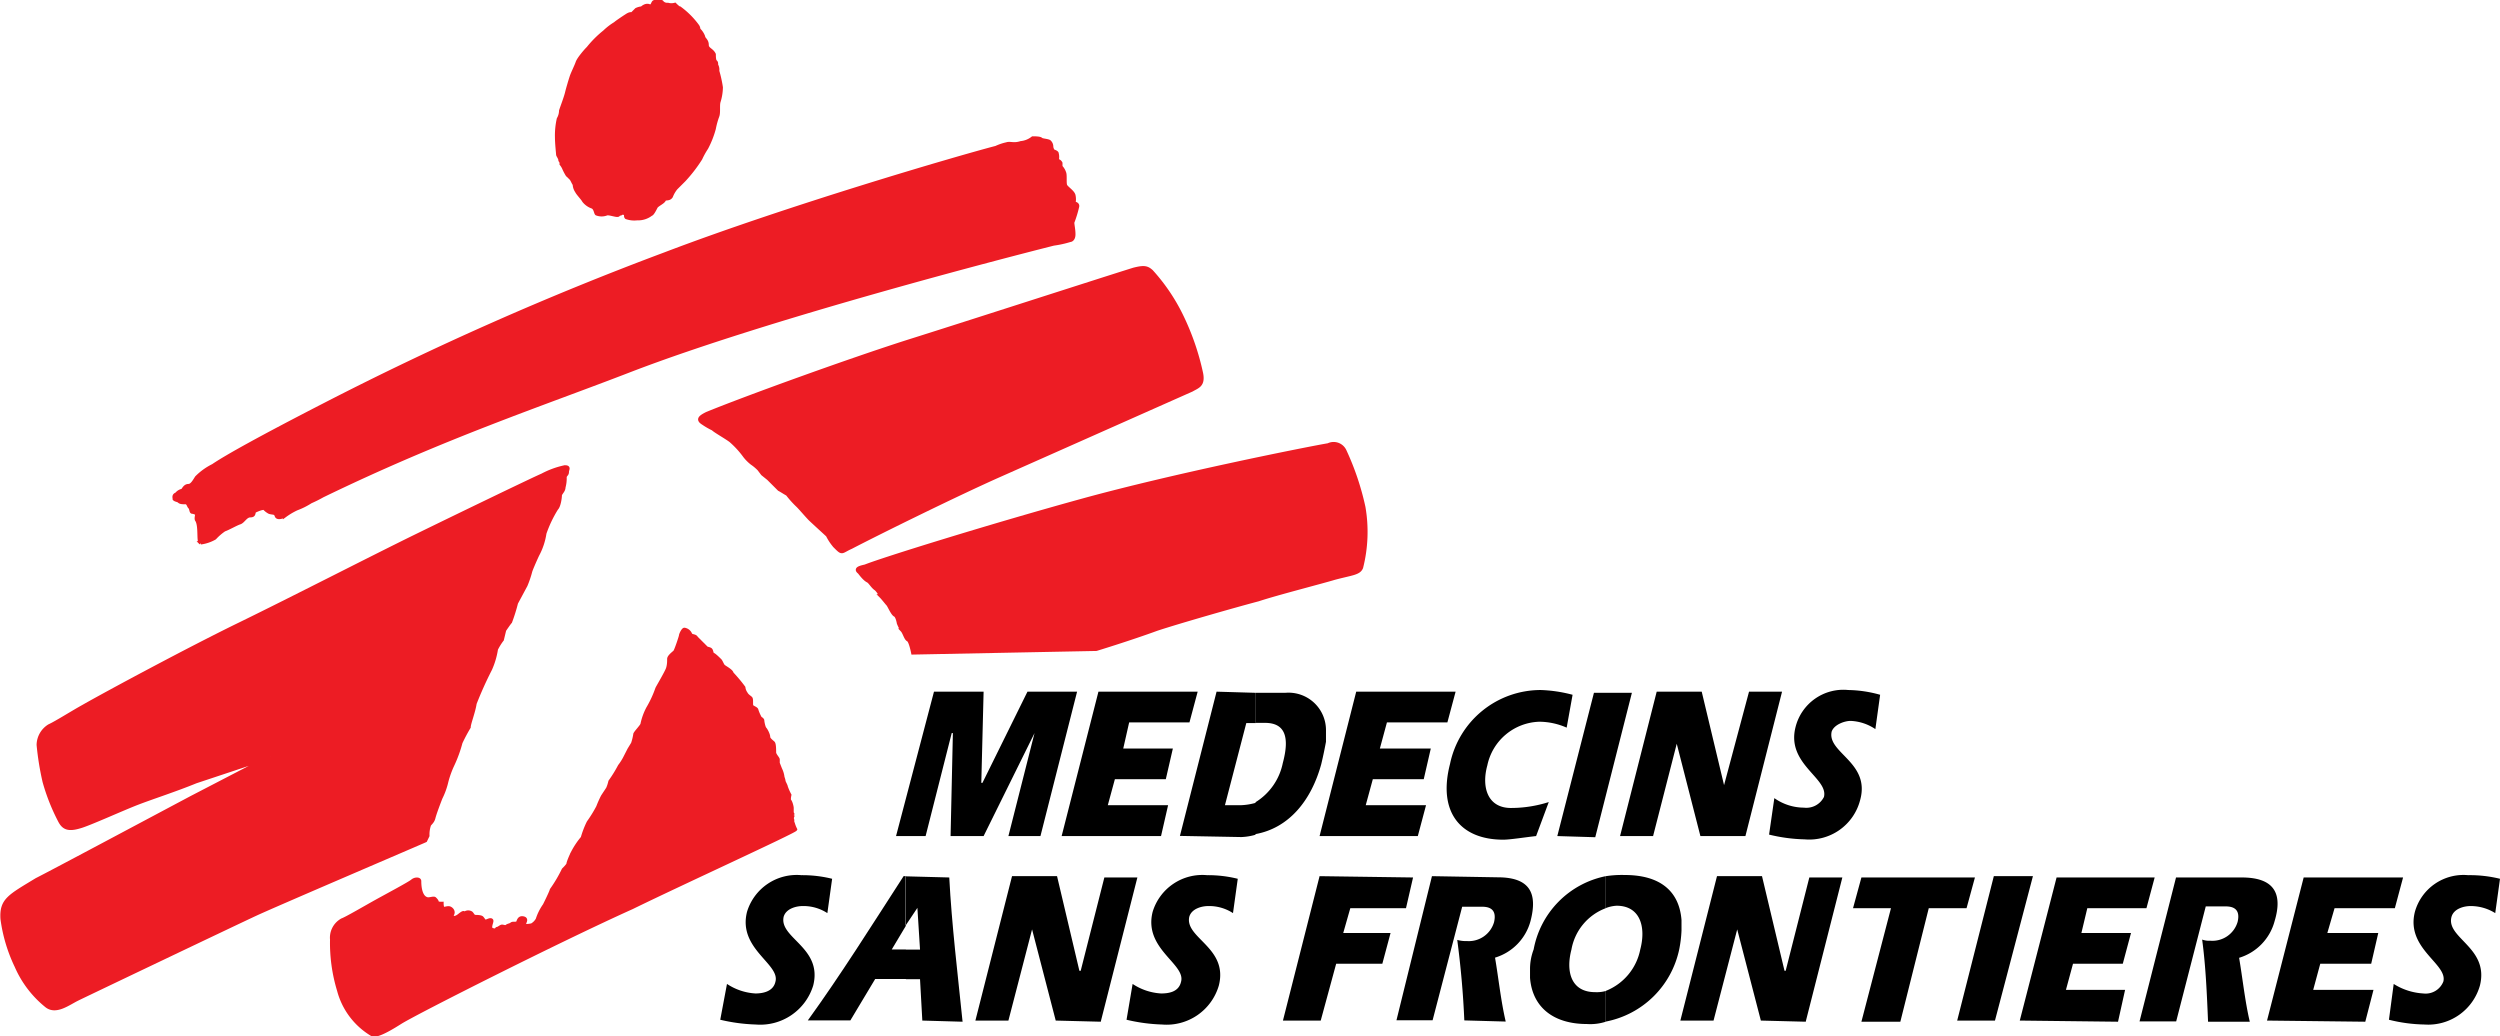
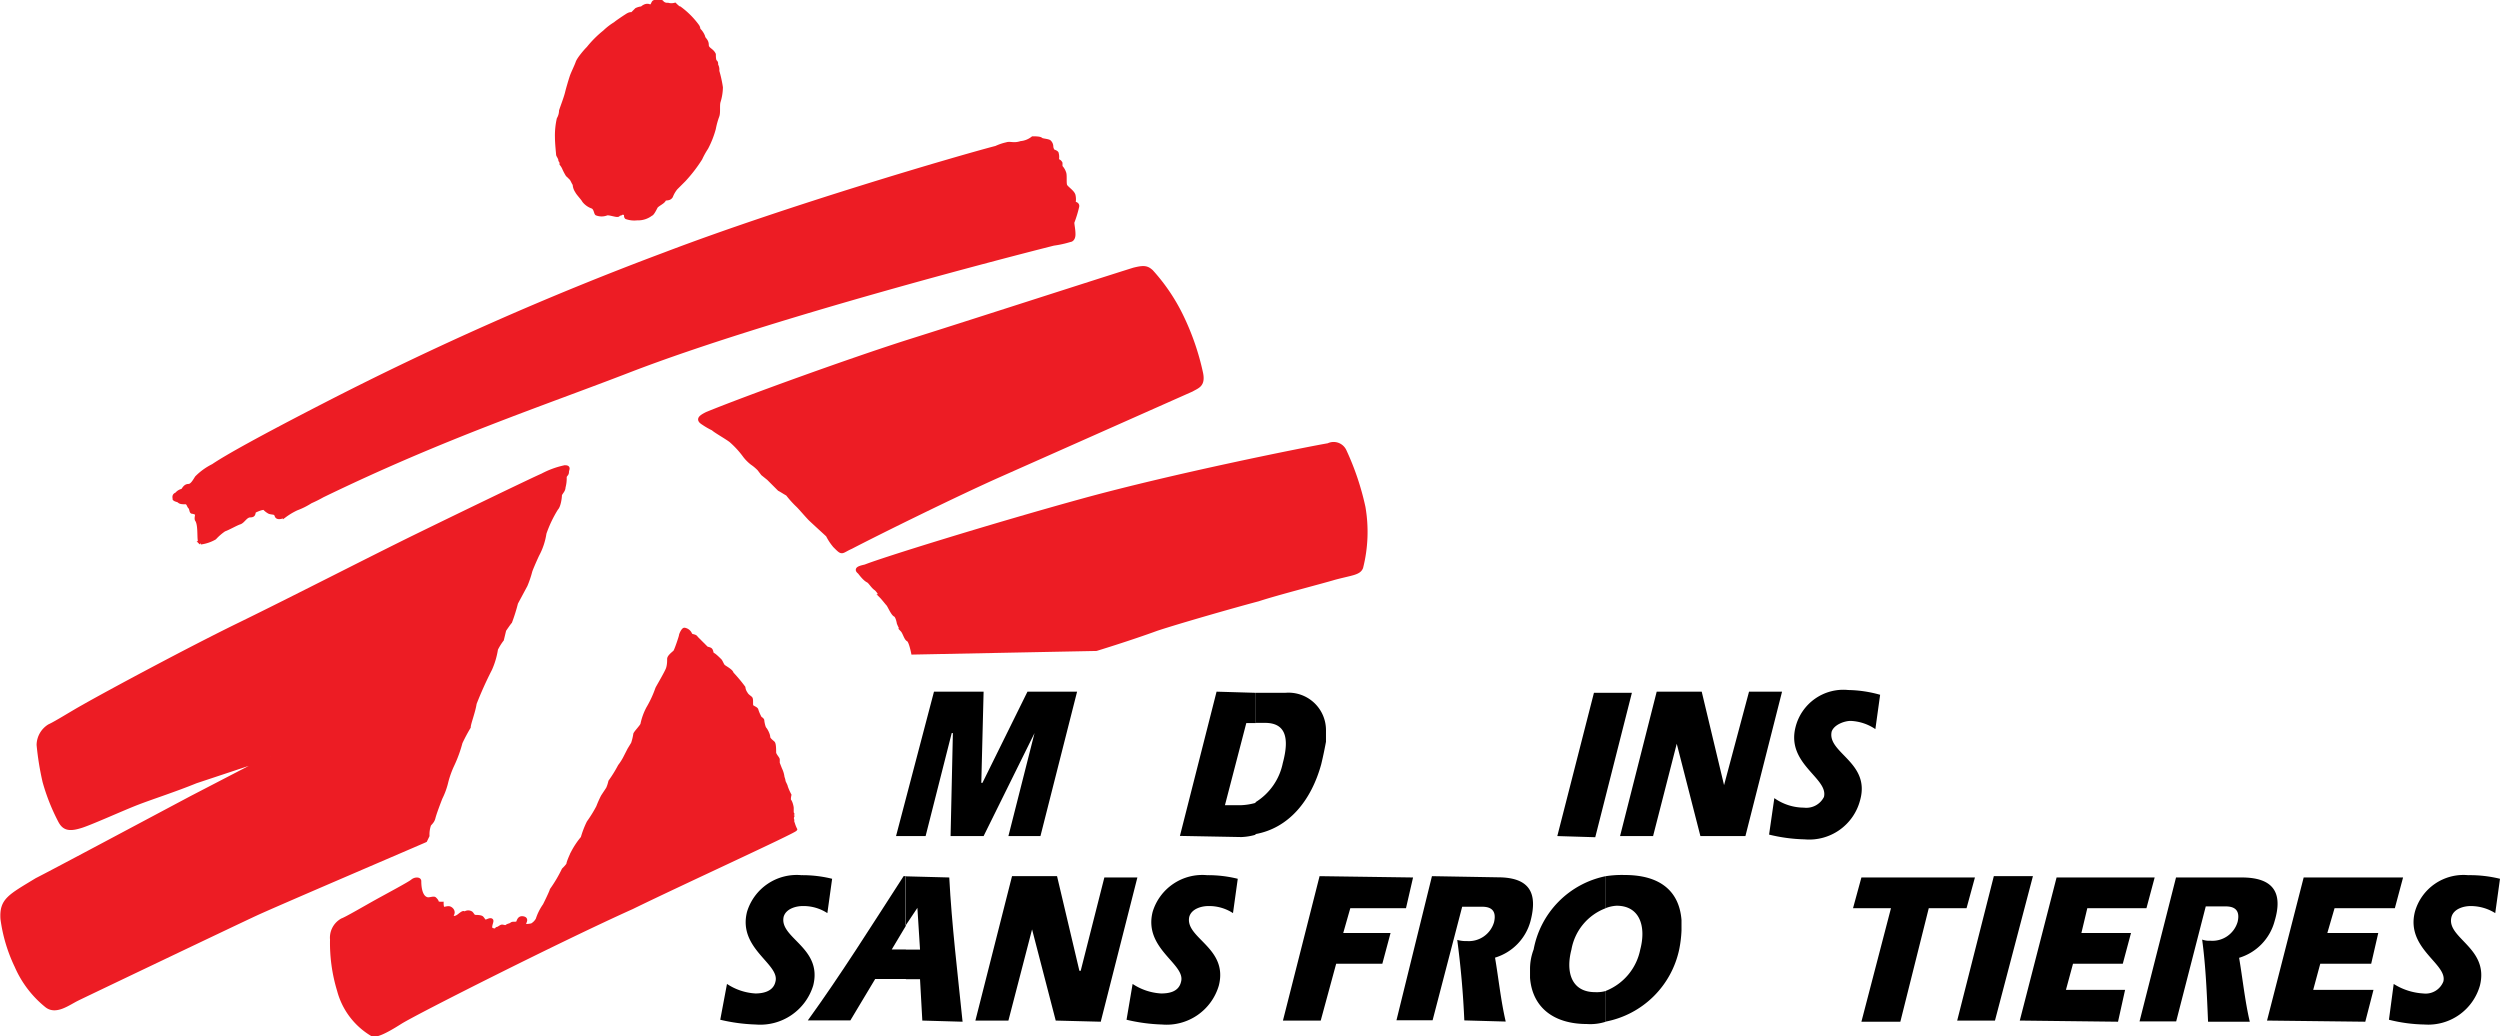
<svg xmlns="http://www.w3.org/2000/svg" width="152.17" height="63.07" viewBox="0 0 152.17 63.07">
  <title>Asset 2</title>
  <g id="aef94e5e-99fe-41ec-9ae6-09f1513fc7b6" data-name="Layer 2">
    <g id="ea4b8f28-bb5a-40e4-9356-4b56868c94fb" data-name="Layer 1">
      <path d="M57.78,53.41l-2.66-.07v3l.72-1.08h0L56,57.8h-.86v1.8H56l.14,2.52,2.45.07C58.29,59.24,57.93,56.29,57.78,53.41Zm-2.66-.08H55c-1.94,3-3.82,6-5.83,8.78h2.59l1.51-2.52h1.87v-1.8h-.86l.86-1.44v-3Z" style="fill-rule:evenodd" />
      <path d="M78.23,42.17h-1.8V44H77c1.22,0,1.51.86,1.08,2.45a3.65,3.65,0,0,1-1.66,2.38v1.94c2-.36,3.38-2,4-4.25.14-.58.22-1,.29-1.37v-.72A2.28,2.28,0,0,0,78.23,42.17Zm-1.8,0-2.38-.07-2.23,8.78,3.74.07a3.59,3.59,0,0,0,.86-.14V48.87a3.76,3.76,0,0,1-.86.14h-1l1.3-5h.58V42.17Z" style="fill-rule:evenodd" />
-       <polygon points="87.09 45.56 86.66 47.43 83.56 47.43 83.13 49.01 86.8 49.01 86.3 50.89 80.32 50.89 82.55 42.1 88.6 42.1 88.1 43.97 84.42 43.97 83.99 45.56 87.09 45.56" style="fill-rule:evenodd" />
-       <polygon points="71.39 45.56 70.96 47.43 67.86 47.43 67.43 49.01 71.1 49.01 70.67 50.89 64.62 50.89 66.86 42.1 72.9 42.1 72.4 43.97 68.73 43.97 68.37 45.56 71.39 45.56" style="fill-rule:evenodd" />
      <polygon points="97.02 42.17 99.33 42.17 97.1 50.96 94.79 50.89 97.02 42.17" style="fill-rule:evenodd" />
      <polygon points="59.87 42.1 59.73 47.65 59.8 47.65 62.54 42.1 65.56 42.1 63.33 50.89 61.38 50.89 62.97 44.62 62.97 44.62 59.87 50.89 57.86 50.89 58 44.62 57.93 44.62 56.34 50.89 54.54 50.89 56.85 42.1 59.87 42.1" style="fill-rule:evenodd" />
      <polygon points="61.6 53.33 64.34 53.33 65.7 59.09 65.78 59.09 67.22 53.41 69.23 53.41 67 62.19 64.26 62.12 62.82 56.57 62.82 56.57 61.38 62.12 59.37 62.12 61.6 53.33" style="fill-rule:evenodd" />
      <polygon points="100.84 42.1 103.58 42.1 104.94 47.79 104.94 47.79 106.46 42.1 108.47 42.1 106.24 50.89 103.5 50.89 102.06 45.27 102.06 45.27 100.62 50.89 98.61 50.89 100.84 42.1" style="fill-rule:evenodd" />
-       <path d="M93.5,50.89c-.65.07-1.58.22-2,.22-2.59,0-4-1.66-3.24-4.61A5.64,5.64,0,0,1,93.78,42a8.59,8.59,0,0,1,1.94.29l-.36,2a4.19,4.19,0,0,0-1.66-.36,3.34,3.34,0,0,0-3.17,2.66c-.36,1.3,0,2.59,1.44,2.59a7.59,7.59,0,0,0,2.3-.36Z" style="fill-rule:evenodd" />
      <path d="M108,48.58a3.14,3.14,0,0,0,1.8.58,1.2,1.2,0,0,0,1.22-.65c.29-1.15-2.3-2-1.73-4.25A3,3,0,0,1,112.5,42a7.54,7.54,0,0,1,1.94.29l-.29,2.09a2.89,2.89,0,0,0-1.51-.5c-.36,0-1,.22-1.15.65-.29,1.3,2.38,1.87,1.73,4.18a3.2,3.2,0,0,1-3.38,2.38,10,10,0,0,1-2.16-.29Z" style="fill-rule:evenodd" />
      <path d="M44.25,59.89a3.5,3.5,0,0,0,1.73.58c.36,0,1.08-.07,1.22-.72.29-1.08-2.3-2-1.73-4.25a3.16,3.16,0,0,1,3.31-2.23,7.49,7.49,0,0,1,1.87.22l-.29,2.09a2.65,2.65,0,0,0-1.51-.43c-.36,0-1,.14-1.15.65-.29,1.3,2.38,1.87,1.8,4.18A3.37,3.37,0,0,1,46,62.36a10.68,10.68,0,0,1-2.16-.29Z" style="fill-rule:evenodd" />
      <path d="M68.94,59.89a3.5,3.5,0,0,0,1.73.58c.43,0,1.08-.07,1.22-.72.29-1.08-2.3-2-1.73-4.25a3.16,3.16,0,0,1,3.31-2.23,7.49,7.49,0,0,1,1.87.22l-.29,2.09a2.65,2.65,0,0,0-1.51-.43c-.36,0-1,.14-1.15.65-.29,1.3,2.38,1.87,1.8,4.18a3.31,3.31,0,0,1-3.46,2.38,10.68,10.68,0,0,1-2.16-.29Z" style="fill-rule:evenodd" />
      <polygon points="129.71 56.79 129.21 58.66 126.18 58.66 125.75 60.25 129.35 60.25 128.92 62.19 122.94 62.12 125.18 53.41 131.15 53.41 130.65 55.28 127.05 55.28 126.69 56.79 129.71 56.79" style="fill-rule:evenodd" />
      <polygon points="144.76 56.79 144.33 58.66 141.23 58.66 140.8 60.25 144.47 60.25 143.97 62.19 137.99 62.12 140.22 53.41 146.27 53.41 145.77 55.28 142.1 55.28 141.66 56.79 144.76 56.79" style="fill-rule:evenodd" />
      <polygon points="84.64 56.79 84.14 58.66 81.33 58.66 80.39 62.12 78.09 62.12 80.32 53.33 86.01 53.41 85.58 55.28 82.19 55.28 81.76 56.79 84.64 56.79" style="fill-rule:evenodd" />
      <polygon points="121.36 53.33 123.74 53.33 121.43 62.12 119.13 62.12 121.36 53.33" style="fill-rule:evenodd" />
-       <polygon points="104.51 53.33 107.25 53.33 108.62 59.09 108.69 59.09 110.13 53.41 112.14 53.41 109.91 62.19 107.18 62.12 105.74 56.57 105.74 56.57 104.3 62.12 102.28 62.12 104.51 53.33" style="fill-rule:evenodd" />
      <path d="M132.45,53.41h4c1.94,0,2.52.94,2,2.66a3.19,3.19,0,0,1-2.16,2.23c.22,1.3.36,2.66.65,3.89H134.4c-.07-1.66-.14-3.38-.36-5a1.24,1.24,0,0,0,.5.07,1.6,1.6,0,0,0,1.66-1.15c.22-.94-.5-.94-.79-.94h-1.15l-1.8,7h-2.23Z" style="fill-rule:evenodd" />
      <path d="M87.16,53.33l4,.07c1.94,0,2.45.94,2,2.66A3.19,3.19,0,0,1,91,58.29c.22,1.3.36,2.66.65,3.89l-2.52-.07c-.07-1.66-.22-3.31-.43-4.9a1.85,1.85,0,0,0,.58.07,1.6,1.6,0,0,0,1.66-1.15c.22-.94-.5-.94-.79-.94H89l-1.8,6.91H85Z" style="fill-rule:evenodd" />
      <polygon points="113.3 53.41 120.21 53.41 119.7 55.28 117.4 55.28 115.67 62.19 113.3 62.19 115.1 55.28 112.79 55.28 113.3 53.41" style="fill-rule:evenodd" />
      <path d="M145.7,59.89a3.76,3.76,0,0,0,1.8.58,1.16,1.16,0,0,0,1.22-.72c.29-1.08-2.3-2-1.73-4.25a3.07,3.07,0,0,1,3.24-2.23,7.67,7.67,0,0,1,1.94.22l-.29,2.09a2.81,2.81,0,0,0-1.51-.43c-.36,0-1,.14-1.15.65-.36,1.3,2.3,1.87,1.73,4.18a3.27,3.27,0,0,1-3.38,2.38,9.48,9.48,0,0,1-2.16-.29Z" style="fill-rule:evenodd" />
      <path d="M98.9,53.26a6.35,6.35,0,0,0-1.15.07v1.94a2.17,2.17,0,0,1,.65-.14c1.44,0,1.8,1.3,1.44,2.66a3.42,3.42,0,0,1-2.09,2.52v1.87a5.67,5.67,0,0,0,4.46-4.39,7.32,7.32,0,0,0,.14-1.15V56C102.21,54.2,101,53.26,98.9,53.26Zm-1.16.07a5.59,5.59,0,0,0-4.39,4.46,3.35,3.35,0,0,0-.22,1.15v.58c.14,1.8,1.44,2.81,3.46,2.81a3.06,3.06,0,0,0,1.15-.14V60.32a2.06,2.06,0,0,1-.65.07c-1.44,0-1.8-1.22-1.44-2.59a3.3,3.3,0,0,1,2.09-2.52v-2Z" style="fill-rule:evenodd" />
      <path d="M22.94,54.85c.65-.36,2-1.08,2.16-1.22s.43-.14.43,0,0,.94.43,1.08c.14.07.43-.07.5,0s.14.14.14.22.29.07.29.07,0,.22.07.29.29-.07.43,0,.22.22.14.36.07.36.43.07.22-.07.36-.14a.33.33,0,0,1,.36,0c.07.07.14.22.22.22s.36,0,.43.07.14.22.22.22.29-.14.36-.07-.22.5.07.58.22-.07.29-.07.22-.14.29-.14.22.07.29,0,.22-.07.29-.14.29,0,.36-.07.07-.36.36-.29-.07.36.07.43.36,0,.43,0a.89.89,0,0,0,.36-.36,3.15,3.15,0,0,1,.43-.86c.07-.14.36-.72.43-.94a8.34,8.34,0,0,0,.72-1.22c.07-.07.29-.29.29-.36s.14-.43.29-.72a4.79,4.79,0,0,1,.58-.86,5.47,5.47,0,0,1,.36-.94,8,8,0,0,0,.58-.94,6.19,6.19,0,0,1,.29-.65L37,48a2.23,2.23,0,0,0,.14-.43,8,8,0,0,0,.58-.94,3.3,3.3,0,0,0,.36-.58l.22-.43.22-.36a3.27,3.27,0,0,0,.14-.58c.07-.14.36-.43.43-.58a3.64,3.64,0,0,1,.36-1A6.54,6.54,0,0,0,40,41.91c.07-.14.58-1,.65-1.22s.07-.43.07-.58.29-.36.36-.43.36-.94.36-1,.14-.36.22-.36a.47.47,0,0,1,.36.29c.07.14.29.07.36.22l.58.58c0,.07.22.07.29.14s.07.29.14.29.36.29.43.36.14.29.22.36.5.29.5.43a9.33,9.33,0,0,1,.72.86.77.77,0,0,0,.14.36c.07.14.22.22.29.29s0,.43.07.5.29.14.29.22a2.65,2.65,0,0,0,.22.5s.14.07.14.14.07.43.14.5.22.36.22.5.22.29.29.36.07.43.07.58.22.36.22.43v.22l.14.36a1.51,1.51,0,0,1,.14.43c0,.07.07.22.07.29s.14.29.14.36a3.51,3.51,0,0,0,.22.5s-.07.29,0,.36.14.36.14.43v.29l.07.14a.69.69,0,0,0-.07.22c.07.07,0,.22.07.29a1.93,1.93,0,0,0,.14.36c-.07.14-7,3.31-9.94,4.75-4.32,1.94-13.18,6.41-14.11,7s-1.51.86-1.73.72a4.43,4.43,0,0,1-2-2.66,9.93,9.93,0,0,1-.43-3.1A1.22,1.22,0,0,1,20.84,56C21.06,55.93,22.29,55.21,22.94,54.85Z" style="fill:#ed1c24;stroke:#ed1c24;stroke-width:0.225px;fill-rule:evenodd" />
      <path d="M10.62,30.37c.07.07.22.07.29.14s.22.07.29.07h.14c.14.07.14.22.22.29s.07.29.14.29.29.07.29.14-.07.29,0,.36c.22.36.07,1.3.22,1.37a2.29,2.29,0,0,0,.86-.29,3.29,3.29,0,0,1,.58-.5c.22-.07.72-.36.94-.43s.36-.43.65-.43.14-.22.29-.29.5-.22.58-.14a1.08,1.08,0,0,0,.29.22c.22.07.36,0,.43.22s.5,0,.5,0a4.28,4.28,0,0,1,.72-.43,4.37,4.37,0,0,0,.86-.43,7.59,7.59,0,0,0,.72-.36c7.42-3.6,13.32-5.54,18.72-7.63,8.42-3.24,23-7,25.78-7.7a6.15,6.15,0,0,0,1-.22c.07,0,.22-.07.22-.36s-.07-.58-.07-.72a7.22,7.22,0,0,0,.29-.94c.07-.22-.22-.22-.22-.22a1.09,1.09,0,0,0,0-.5c-.07-.22-.43-.43-.5-.58s0-.65-.07-.79a.92.92,0,0,0-.22-.36V9.93a.29.29,0,0,0-.23-.16.84.84,0,0,0,0-.43c0-.07-.22-.14-.22-.14A.49.49,0,0,1,64,8.91a.39.39,0,0,0-.14-.29c-.14-.07-.43-.07-.5-.14s-.36-.07-.5-.07a1.37,1.37,0,0,1-.72.29c-.43.14-.65,0-.86.07a3.1,3.1,0,0,0-.65.22c-2.23.58-12.6,3.6-20.16,6.48a192.51,192.51,0,0,0-20.66,9.14c-3.89,2-6,3.17-6.84,3.74a3.77,3.77,0,0,0-1,.72c-.14.22-.29.5-.5.5s-.29.22-.36.29a.59.59,0,0,0-.36.22C10.55,30.15,10.62,30.29,10.62,30.37Z" style="fill:#ed1c24;stroke:#ed1c24;stroke-width:0.225px;fill-rule:evenodd" />
      <path d="M42.81,25.76c-.36-.22-.22-.36.22-.58,2.45-1,8.64-3.24,12.24-4.39,3-.94,11.45-3.67,13.75-4.39.58-.14.79-.14,1.08.14a11.5,11.5,0,0,1,1.8,2.66,15.31,15.31,0,0,1,1.22,3.53c.14.72-.22.79-.58,1-2.59,1.15-9,4-11.66,5.18s-7.42,3.53-9.07,4.39c-.65.29-.5.43-1-.07a3.18,3.18,0,0,1-.43-.65c-.07-.07-.94-.86-1.08-1s-.58-.65-.72-.79a6,6,0,0,1-.65-.72c-.14-.07-.36-.22-.5-.29l-.36-.36-.29-.29-.36-.29-.22-.29a2.78,2.78,0,0,0-.43-.36,2.49,2.49,0,0,1-.43-.43,5.6,5.6,0,0,0-.86-.94c-.29-.22-.94-.58-1.08-.72A4.34,4.34,0,0,1,42.81,25.76Z" style="fill:#ed1c24;stroke:#ed1c24;stroke-width:0.225px;fill-rule:evenodd" />
      <path d="M52.31,34.83c-.29-.22.07-.29.36-.36,1.08-.43,7.56-2.45,13.18-4s13.75-3.17,15-3.38a.74.74,0,0,1,1,.36A16.34,16.34,0,0,1,83,30.87a8.84,8.84,0,0,1-.14,3.67c-.14.36-.58.36-1.66.65-.72.22-3.53.94-4.61,1.3-1.37.36-4.9,1.37-6.19,1.8-1.58.58-3.67,1.22-3.67,1.22l-11.16.22s-.14-.72-.29-.79-.22-.43-.36-.58a2.51,2.51,0,0,1-.22-.43s-.07-.43-.22-.5-.36-.58-.43-.65-.29-.36-.43-.5a1.36,1.36,0,0,0-.29-.43c-.22-.14-.36-.43-.5-.5S52.53,35.12,52.31,34.83Z" style="fill:#ed1c24;stroke:#ed1c24;stroke-width:0.225px;fill-rule:evenodd" />
      <path d="M38.78,13.3a1.46,1.46,0,0,1-.65-.07c-.07-.07,0-.14-.07-.22a.23.23,0,0,0-.29,0c-.07,0-.07,0-.14.07s-.58-.14-.72-.07a.83.83,0,0,1-.58,0c-.07,0-.07-.36-.29-.43a1.12,1.12,0,0,1-.5-.36c-.07-.14-.36-.43-.43-.58a.79.79,0,0,1-.14-.43c-.07-.07-.14-.29-.22-.36l-.22-.22a3.35,3.35,0,0,1-.22-.43,1.28,1.28,0,0,0-.14-.22.29.29,0,0,0-.07-.22c0-.14-.14-.29-.14-.36s-.07-.65-.07-1.08A4.6,4.6,0,0,1,34,7.24a1.05,1.05,0,0,0,.14-.5c.07-.22.29-.79.36-1.08s.22-.79.29-1,.29-.65.36-.86.5-.72.65-.86a6.43,6.43,0,0,1,1-1,3.65,3.65,0,0,1,.65-.5c.07-.07.5-.36.72-.5s.29-.07.29-.07l.14-.14.14-.14A1,1,0,0,1,39.07.5s.22-.22.43-.14.22-.14.29-.22.5-.07.5,0a.42.42,0,0,0,.36.14.84.84,0,0,0,.43,0c.07.07.22.22.29.22a5,5,0,0,1,1.08,1.08.37.37,0,0,1,.07.22,1.13,1.13,0,0,1,.29.43c0,.14.22.22.22.5s.29.29.43.58c0,.07,0,.36.07.43s.07.07.07.22a.56.56,0,0,1,.07.36,7.43,7.43,0,0,1,.22,1,3.09,3.09,0,0,1-.14.86c-.07.22,0,.65-.07.86a4.85,4.85,0,0,0-.22.79A5.71,5.71,0,0,1,43,9a4.73,4.73,0,0,0-.36.65,9.05,9.05,0,0,1-1,1.3l-.5.5a1.85,1.85,0,0,0-.29.5c-.14.22-.36.07-.43.22s-.43.29-.5.43-.22.43-.29.43A1.28,1.28,0,0,1,38.78,13.3Z" style="fill:#ed1c24;stroke:#ed1c24;stroke-width:0.225px;fill-rule:evenodd" />
      <path d="M16.46,46.06l-4.54,1.51c-1.22.5-2.59.94-3.53,1.3s-3,1.3-3.53,1.44c-.72.22-1,.07-1.22-.36a12.17,12.17,0,0,1-.94-2.38,17.29,17.29,0,0,1-.36-2.23A1.38,1.38,0,0,1,3,44.19C3.42,44,4.36,43.4,5.08,43c1.51-.86,6.48-3.53,9.5-5s8.14-4.1,10.8-5.4,7.13-3.46,7.63-3.67a5.19,5.19,0,0,1,1.37-.5c.29,0,.14.14.14.29s-.07.14-.14.29a2.06,2.06,0,0,1-.07.65c0,.22-.22.36-.22.5s-.07.65-.22.79a7.39,7.39,0,0,0-.72,1.51,4,4,0,0,1-.43,1.3c-.07.14-.36.79-.43,1a6.22,6.22,0,0,1-.29.86l-.58,1.08a10.52,10.52,0,0,1-.36,1.15c-.07.07-.36.5-.36.5l-.14.58a3.67,3.67,0,0,0-.36.58,4.71,4.71,0,0,1-.36,1.22,22.65,22.65,0,0,0-.94,2.09c-.07.5-.36,1.22-.36,1.44a10,10,0,0,0-.5.94,7.91,7.91,0,0,1-.5,1.37,5.82,5.82,0,0,0-.36,1,4.46,4.46,0,0,1-.36,1c-.14.36-.36.94-.43,1.22s-.29.36-.29.5a1.82,1.82,0,0,0-.07.58l-.14.29c-.14.07-9.07,3.89-10.3,4.46s-10.3,4.9-10.87,5.18-1.3.86-1.87.43A6.32,6.32,0,0,1,1,58.81a9.53,9.53,0,0,1-.86-2.88c-.07-1.15.43-1.37,2.09-2.38.86-.43,7.34-3.89,9.43-5Z" style="fill:#ed1c24;stroke:#ed1c24;stroke-width:0.225px;fill-rule:evenodd" />
    </g>
  </g>
</svg>